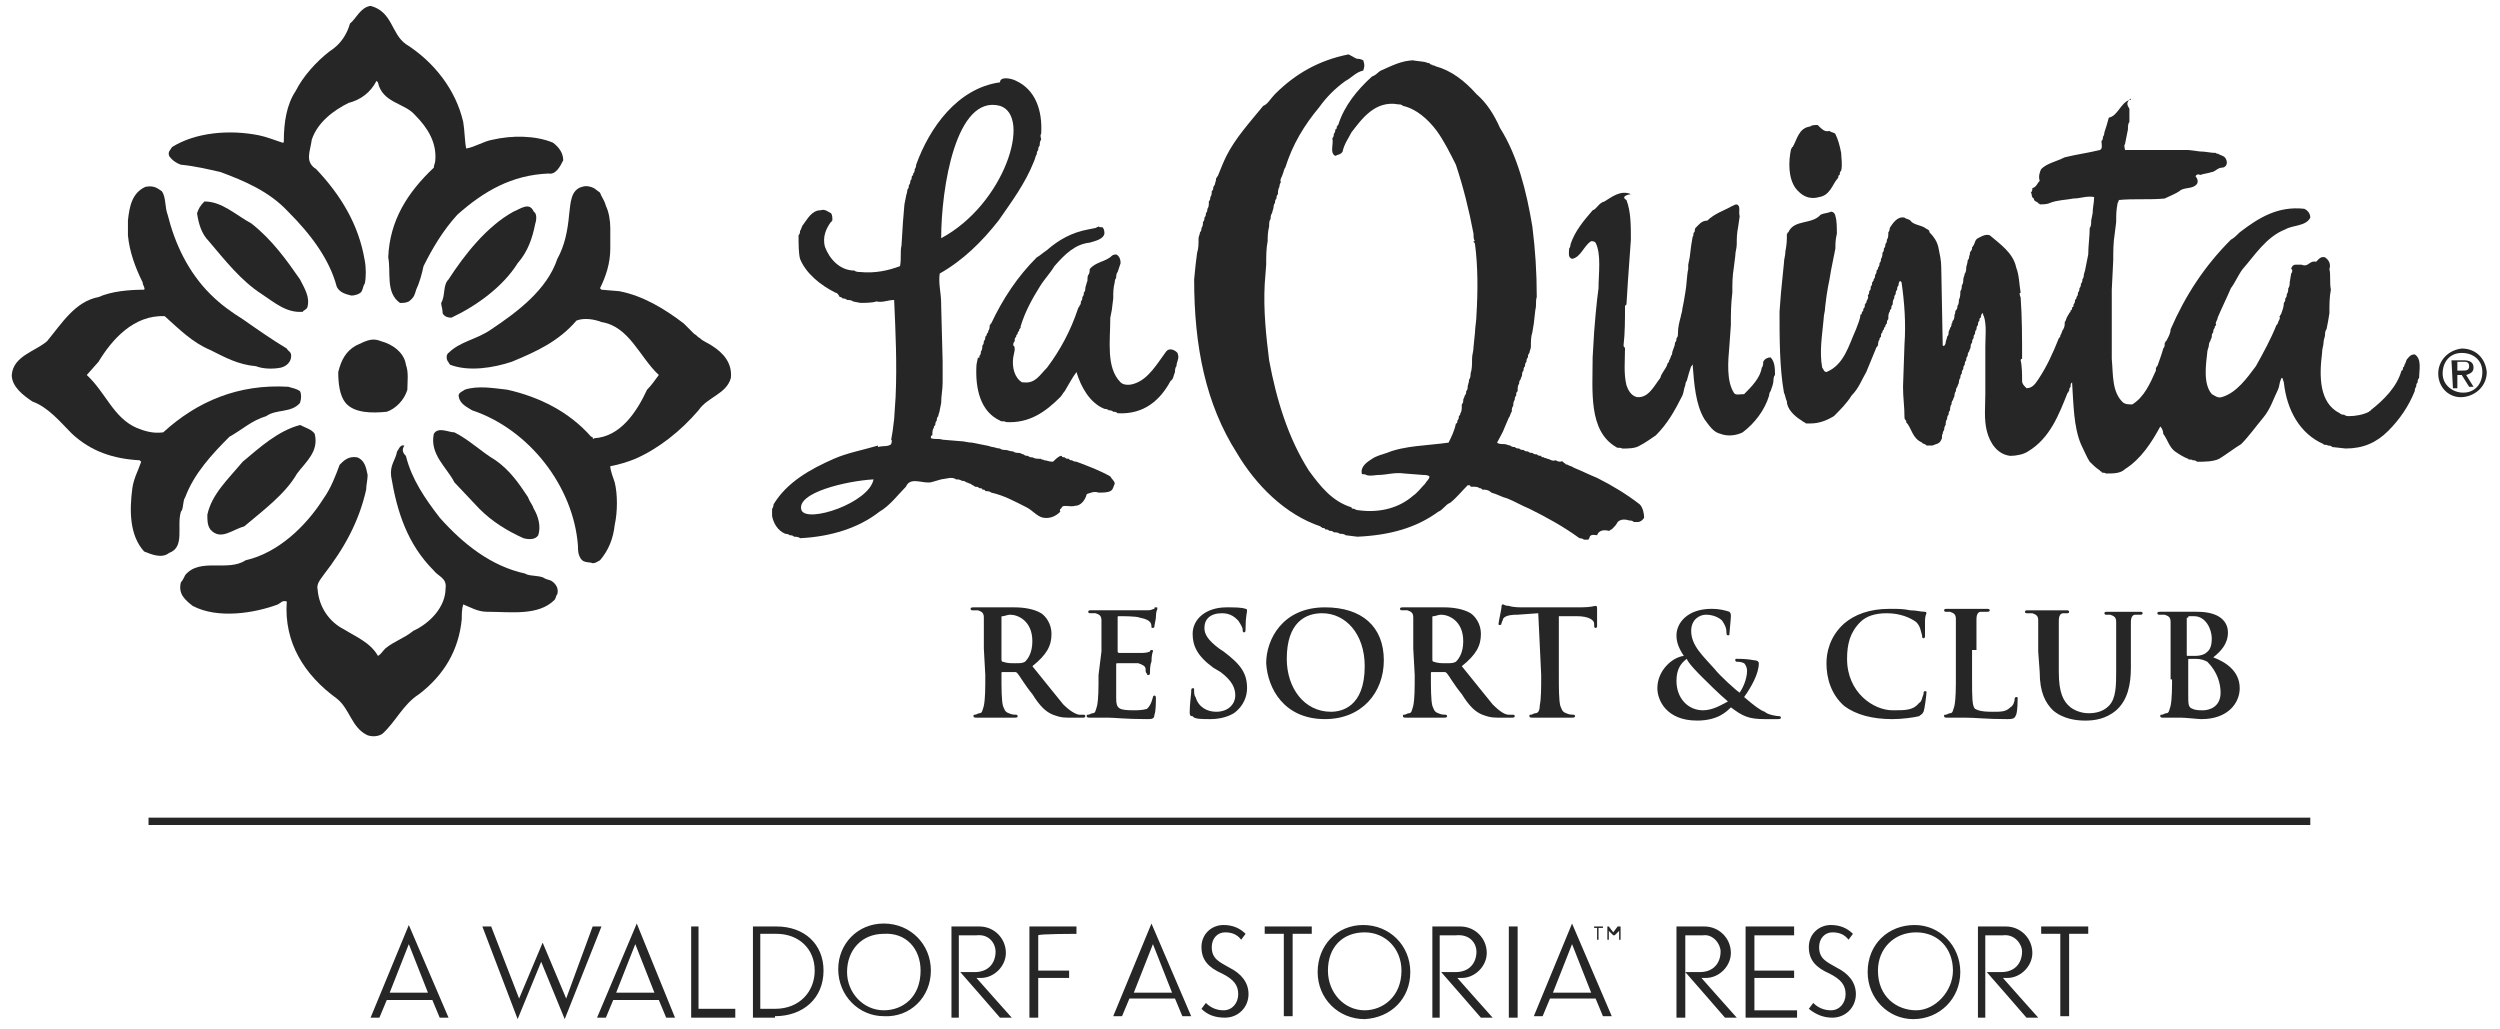
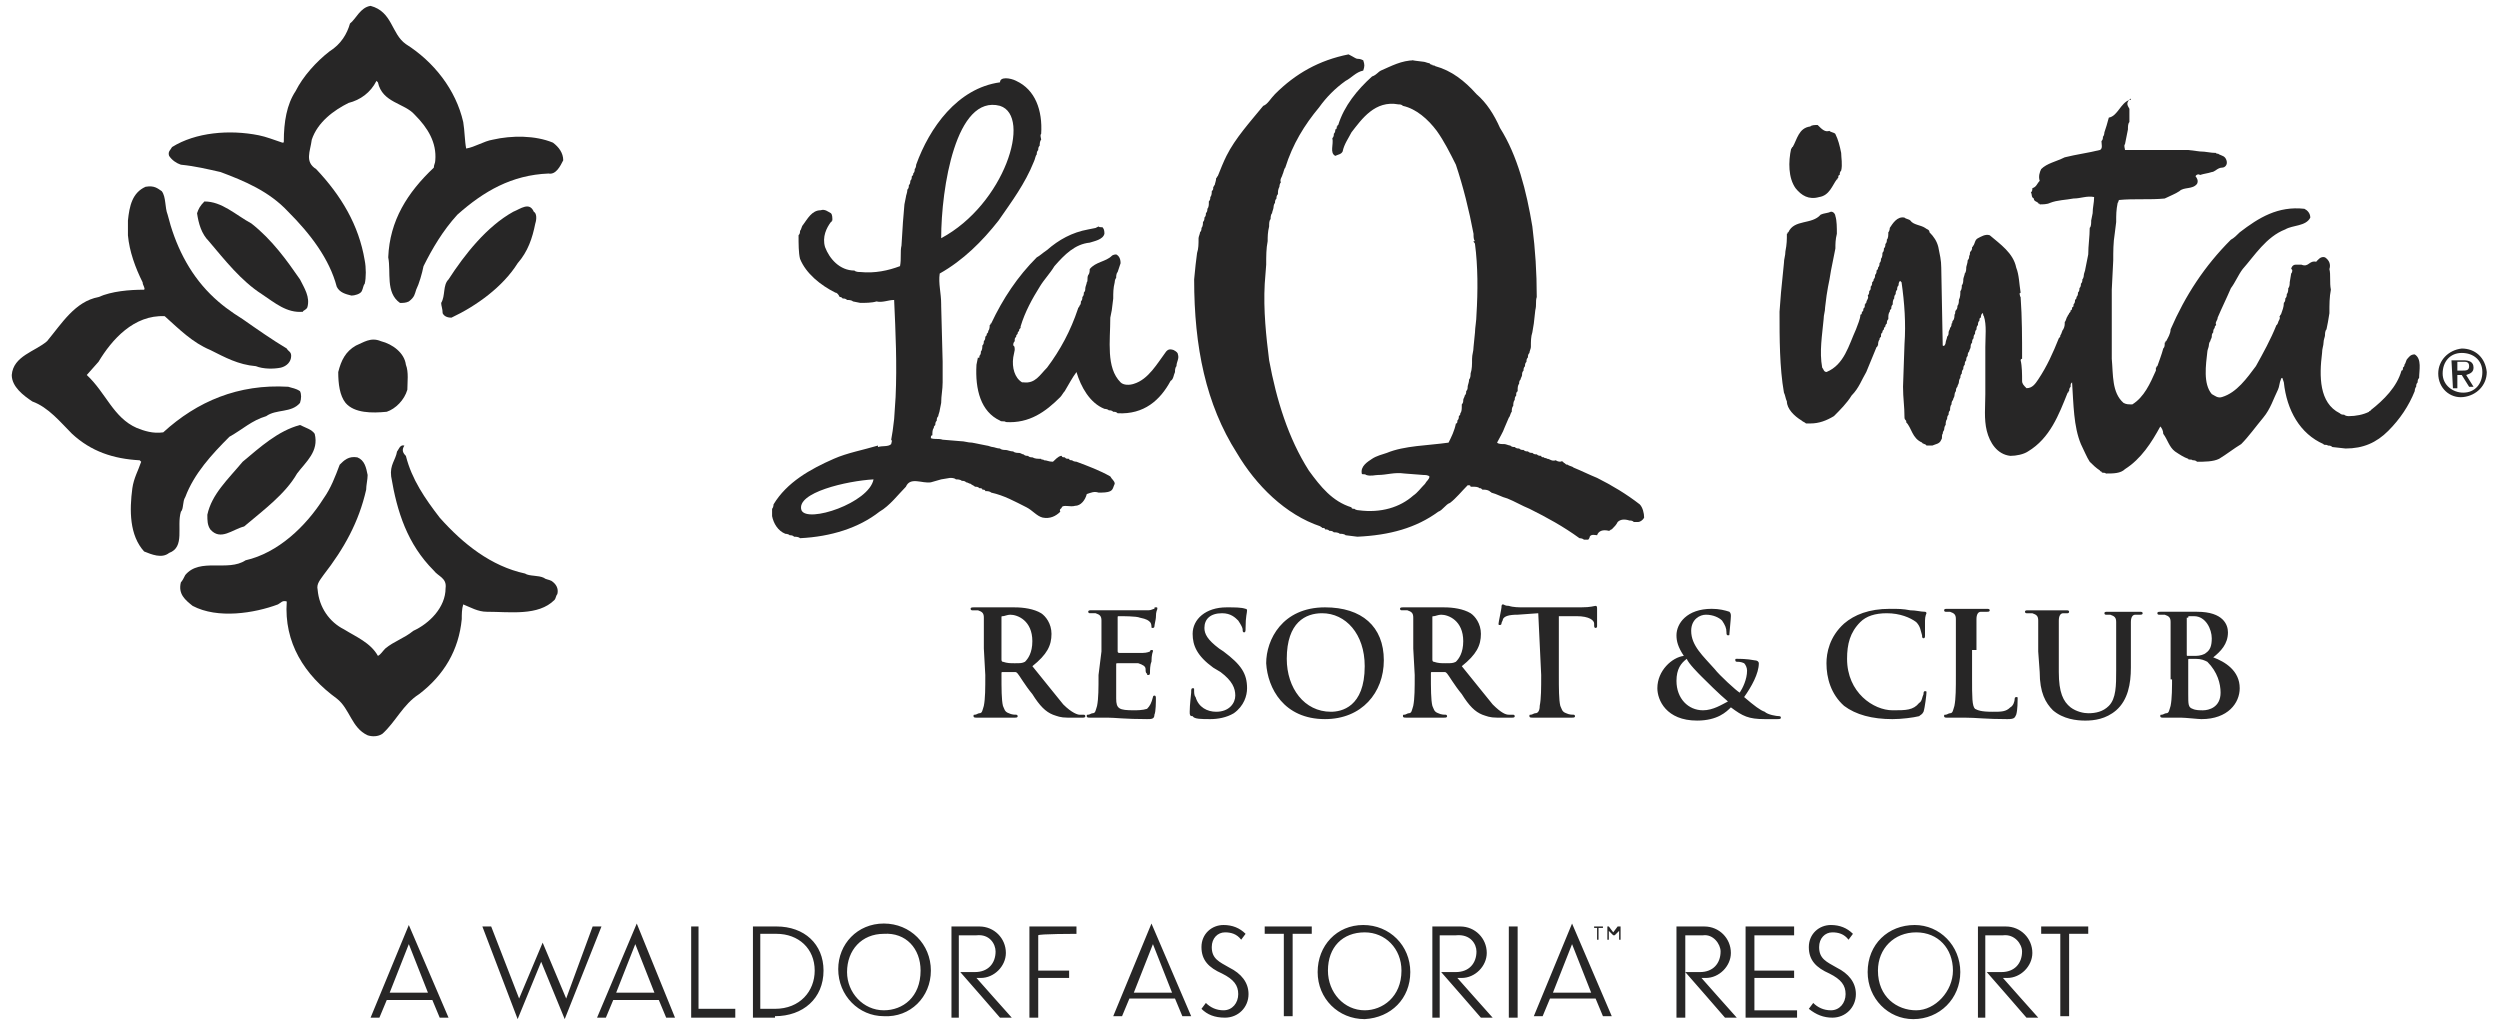
<svg xmlns="http://www.w3.org/2000/svg" enable-background="new 0 0 170 70" viewBox="0 0 170 70">
  <g fill="#272626">
    <path d="m27.6 3c1.9 1.2 3.4 3.1 3.9 5.3.1.6.1 1.3.2 1.8.6-.1 1.2-.5 1.8-.6 1.3-.3 2.9-.3 4.1.2.4.3.7.7.7 1.2-.2.4-.5 1-1 .9-2.5.1-4.4 1.2-6.2 2.8-1 1.1-1.7 2.3-2.3 3.5-.1.5-.3 1.2-.5 1.6-.1.3-.1.5-.5.8-.2.1-.4.1-.6.1-1-.7-.6-2.1-.8-3.1.1-2.5 1.3-4.4 3.1-6.1 0-.2.1-.3.1-.5.1-1.2-.5-2.2-1.4-3.1-.7-.8-2.2-.8-2.5-2.2l-.1-.1c-.4.8-1.1 1.3-1.9 1.5-1 .5-2.1 1.3-2.5 2.5-.1.8-.5 1.5.3 2 1.7 1.8 2.9 3.8 3.3 6.2.1.5.1 1.2 0 1.6-.1.1-.1.3-.2.5s-.5.3-.7.3c-.4-.1-.8-.2-1-.6-.5-1.9-1.8-3.6-3.3-5.1-1.3-1.4-3-2.1-4.6-2.7-.9-.2-1.7-.4-2.7-.5-.3-.1-.6-.3-.8-.6-.1-.3.1-.4.2-.6 1.6-1 3.9-1.2 5.9-.8.5.1 1 .3 1.6.5.1 0 .1 0 .1-.1 0-1.3.2-2.5.8-3.4.5-1 1.4-2 2.3-2.7.8-.5 1.2-1.2 1.4-1.9.4-.3.7-1.1 1.4-1.2 1.5.4 1.4 1.9 2.4 2.6" />
-     <path d="m40.8 13.1c.1.3.3.5.4.9.2.4.3 1 .3 1.5v1.4c0 1-.3 1.9-.7 2.7l.1.1 1.2.1c1.6.3 3.1 1.2 4.4 2.2l.7.7c.2.1.2.2.4.3.2.2.5.3.8.5.8.5 1.4 1.2 1.3 2.2-.3 1.1-1.6 1.3-2.2 2.2-1.2 1.4-2.7 2.6-4.3 3.3-.5.2-1.1.4-1.7.5 0 .3.2.8.3 1.1.2.8.2 2 0 2.9-.1.9-.4 1.7-1 2.4-.2.1-.3.2-.5.2-.2-.1-.6 0-.8-.3s-.2-.6-.2-.9c-.3-4-3.3-7.9-7.2-9.2-.3-.2-.8-.4-.9-.9-.1-.3.3-.4.4-.5.9-.3 2-.1 2.9 0 2.2.5 4.2 1.5 5.7 3.2.1 0 .1 0 .1.1.1.1.1 0 .1 0 1.8-.1 2.9-1.8 3.6-3.3.3-.3.5-.6.8-1-1.3-1.2-2-3.3-3.9-3.6-.5-.2-1.2-.3-1.7-.1-1.2 1.4-2.7 2.1-4.4 2.8-1.2.4-2.9.7-4.2.2-.1-.2-.3-.3-.2-.7.1 0 0-.1.1-.1.8-.8 1.9-.9 2.9-1.6 1.8-1.2 3.8-2.7 4.5-4.8.5-.9.7-1.9.8-3 .1-.8.1-1.7.9-1.9.3-.1.6 0 .8.1z" />
    <path d="m11 13c.3.4.2 1.1.4 1.6.5 2 1.4 3.9 2.9 5.4.7.7 1.4 1.2 2.2 1.7 1 .7 2 1.4 3 2 .1.2.3.2.3.5 0 .4-.3.7-.7.8-.5.1-1.2.1-1.7-.1-1.2-.1-2.1-.6-3.1-1.1-1.2-.5-2.1-1.4-3.1-2.3-2.1-.1-3.6 1.6-4.5 3.1l-.8.9c1.3 1.2 1.8 2.9 3.4 3.6.5.2 1.1.4 1.8.3 2.3-2.1 5.1-3.3 8.5-3.1.3.1.5.1.8.3.1.2.1.5 0 .8-.6.7-1.6.4-2.3.9-1 .3-1.6.9-2.5 1.4-1.2 1.2-2.4 2.5-3 4.1-.2.3-.1.8-.3 1-.3 1 .3 2.4-.8 2.8-.5.4-1.2.1-1.7-.1-1-1.1-1-2.8-.8-4.3.1-.7.4-1.2.6-1.8l-.1-.1c-1.8-.1-3.3-.6-4.6-1.8-.8-.8-1.6-1.8-2.7-2.2-.6-.4-1.4-1-1.4-1.8.1-1.3 1.6-1.6 2.4-2.3 1-1.2 1.9-2.7 3.5-3 .9-.4 2.1-.5 3.1-.5.1-.1-.1-.3-.1-.5-.5-1-.9-2.1-1-3.2v-1c.1-1 .3-1.9 1.2-2.3.6-.1.8.1 1.1.3" />
    <path d="m17.1 15.2c1.4 1.1 2.4 2.5 3.3 3.8.3.6.7 1.2.5 1.9-.1.2-.3.2-.3.3-1.1.1-1.9-.6-2.8-1.2-1.4-.9-2.5-2.3-3.6-3.6-.5-.5-.7-1.2-.8-1.9.1-.3.2-.5.5-.8 1.2 0 2.1.9 3.2 1.5" />
    <path d="m36.3 14.4c.2.1.2.5.1.8-.2 1-.5 1.9-1.2 2.7-1 1.6-2.8 2.9-4.5 3.7-.3 0-.5-.1-.6-.3 0-.3-.1-.5-.1-.7.3-.5.1-1.2.5-1.6 1.1-1.7 2.6-3.6 4.4-4.6.5-.2 1.1-.7 1.4 0" />
    <path d="m25.9 23.2c.8.2 1.6.8 1.7 1.6.2.5.1 1.2.1 1.7-.2.7-.8 1.3-1.4 1.5-1 .1-2.2.1-2.8-.6-.4-.5-.5-1.3-.5-2.1.2-.8.5-1.4 1.2-1.8.5-.2 1-.6 1.7-.3z" />
    <path d="m21.4 29.5c.3 1.2-.6 1.9-1.2 2.7-.8 1.4-2.3 2.5-3.6 3.6-.8.2-1.6 1-2.3.2-.2-.3-.2-.6-.2-1 .3-1.4 1.4-2.4 2.4-3.6 1.2-1 2.4-2.1 3.9-2.5.4.2.8.3 1 .6" />
-     <path d="m33.7 31.3c1 .7 1.6 1.6 2.2 2.5.1.3.3.5.4.8.3.5.5 1.2.3 1.8-.2.3-.6.3-1 .2-1.1-.5-2.1-1.1-3-2l-1.7-1.8c-.5-1-1.7-1.9-1.4-3.3.3-.5 1-.1 1.4-.1 1 .5 1.8 1.3 2.8 1.9" />
    <path d="m27.6 31c.4 1.6 1.3 2.9 2.3 4.2 1.6 1.8 3.5 3.3 5.8 3.8.3.2.9.1 1.3.3.1.1.3.1.5.2.3.2.5.5.4.9-.1.1-.1.3-.2.4-1.1 1.1-3 .8-4.6.8-.6 0-1.1-.3-1.6-.5-.1.3-.1.7-.1 1-.2 2.1-1.2 3.8-2.9 5.1-1.1.7-1.6 1.9-2.5 2.7-.3.2-.7.2-1 .1-1.1-.5-1.2-1.8-2.1-2.5-2.2-1.6-3.6-3.8-3.4-6.6-.3-.1-.4.1-.6.2-1.6.6-4.1 1-5.8.1-.5-.4-1-.8-.8-1.6.1-.1.2-.3.3-.5 1-1.2 2.9-.2 4.1-1 2.2-.5 4.1-2.3 5.3-4.2.5-.7.8-1.5 1.1-2.3.3-.3.6-.6 1.2-.5.5.2.6.7.7 1.2 0 .3-.1.7-.1 1-.5 2.2-1.5 4-2.9 5.8-.2.3-.5.6-.4 1 .1 1.2.8 2.2 1.8 2.7.8.5 1.8.9 2.3 1.8.2-.1.3-.3.5-.5.6-.5 1.3-.7 1.9-1.2 1.1-.5 2.2-1.6 2.2-2.9.1-.7-.5-.8-.8-1.2-1.8-1.8-2.5-4-2.9-6.4-.1-.8.3-1.1.4-1.7.1-.1.2-.5.5-.4-.2.3-.1.5.1.7" />
    <path d="m67 45.9c0 .9 0 1.6-.1 2.1-.1.3-.1.5-.3.5-.1 0-.2.1-.3.1s-.1 0-.1.1.1.1.2.1h1.2 1.4c.1 0 .2 0 .2-.1s-.1-.1-.1-.1c-.1 0-.3 0-.5-.1-.3-.1-.3-.3-.4-.5-.1-.4-.1-1.2-.1-2.1v-.1c0-.1 0-.1.1-.1h.8c.1 0 .1 0 .2.1s.5.8 1 1.4c.5.8.9 1.2 1.4 1.4.3.1.5.2 1 .2h1c.1 0 .2 0 .2-.1s-.1-.1-.1-.1-.1 0-.3 0c-.1 0-.5-.1-1.1-.7-.5-.6-1.2-1.5-2.1-2.6 1-.8 1.3-1.4 1.3-2.2 0-.7-.4-1.2-.7-1.4-.5-.3-1.2-.4-1.8-.4-.3 0-1 0-1.4 0-.2 0-.8 0-1.4 0-.1 0-.2 0-.2.1s.1.1.1.1h.4c.3.1.4.2.4.5s0 .6 0 2.1zm1.1-3.9c0-.1 0-.1.1-.1s.3-.1.5-.1c.5 0 1.5.4 1.5 1.8 0 .8-.3 1.2-.5 1.4-.2.1-.3.1-.7.1-.3 0-.5 0-.8-.1-.1 0-.1-.1-.1-.2zm6.6 3.9c0 .9 0 1.6-.1 2.1-.1.3-.1.5-.3.5-.1 0-.2.1-.3.1s-.1 0-.1.1.1.1.2.1h1.2c.5 0 1.2.1 2.7.1.3 0 .5 0 .5-.3.1-.2.1-.9.1-1.1 0-.1 0-.2-.1-.2s-.1.1-.1.1c-.1.4-.2.6-.4.8-.3.1-.7.1-.9.1-1 0-1.2-.1-1.2-.8 0-.3 0-1.2 0-1.5v-.8c0-.1 0-.1.1-.1h1.4c.3.1.5.2.5.4 0 .1 0 .3.1.3 0 .1 0 .1.1.1s.1-.1.1-.2 0-.5.1-.7c0-.5.1-.7.1-.7 0-.1 0-.1-.1-.1s-.1.1-.1.1-.2.1-.5.1c-.2 0-1.4 0-1.6 0-.1 0-.1-.1-.1-.1v-2.3c0-.1 0-.1.1-.1.2 0 1.2 0 1.4.1.5.1.6.2.7.3s.1.3.1.3c0 .1 0 .1.1.1s.1-.1.1-.1c0-.1.1-.5.1-.6 0-.5.1-.5.1-.6s0-.1-.1-.1-.1 0-.1.1c-.1 0-.2.1-.4.1s-2.1 0-2.5 0c-.3 0-.9 0-1.4 0-.1 0-.2 0-.2.1s.1.1.1.1h.4c.3.1.4.2.4.5s0 .6 0 2.1zm7.6 3c.5 0 1.1-.1 1.6-.4.7-.5.9-1.2.9-1.7 0-1-.4-1.6-1.6-2.5l-.3-.2c-.8-.6-1-1-1-1.4 0-.6.4-1 1.2-1 .6 0 .9.3 1.1.5.2.3.3.5.3.6s0 .2.1.2.1-.1.1-.3c0-.8.1-1 .1-1.2 0-.1-.1-.1-.1-.1-.3-.1-.7-.1-1.3-.1-1.4 0-2.3.8-2.3 1.8 0 .8.3 1.5 1.4 2.3l.5.3c.8.6 1 1.1 1 1.6s-.4 1.1-1.3 1.1c-.6 0-1.2-.3-1.4-1-.1-.1-.1-.3-.1-.5 0-.1 0-.1-.1-.1s-.1.1-.1.3c0 .1-.1.8-.1 1.3 0 .2 0 .3.2.3.1.2.6.2 1.2.2m7.8 0c2.5 0 4-1.8 4-4 0-2.3-1.5-3.6-4-3.6-2.9 0-4 2.2-4 3.8.1 1.7 1.2 3.8 4 3.8m.4-.5c-1.8 0-3-1.6-3-3.6 0-2.5 1.3-3.1 2.4-3.1 1.6 0 2.9 1.4 2.9 3.6 0 2.8-1.6 3.1-2.3 3.1m5.7-2.5c0 .9 0 1.6-.1 2.1-.1.3-.1.5-.3.5-.1 0-.2.1-.3.1s-.1 0-.1.1.1.1.2.1h1.2 1.4c.1 0 .2 0 .2-.1s-.1-.1-.1-.1c-.1 0-.3 0-.5-.1-.3-.1-.3-.3-.4-.5-.1-.4-.1-1.2-.1-2.1v-.1c0-.1 0-.1.1-.1h.8c.1 0 .1 0 .2.1s.5.8 1 1.4c.5.8.9 1.2 1.4 1.4.3.1.5.2 1 .2h1c.1 0 .2 0 .2-.1s-.1-.1-.1-.1c-.1 0-.1 0-.3 0s-.5-.1-1.1-.7c-.5-.6-1.2-1.5-2.1-2.6 1-.8 1.3-1.4 1.3-2.2 0-.7-.4-1.2-.7-1.4-.5-.3-1.2-.4-1.8-.4-.3 0-1 0-1.4 0-.2 0-.8 0-1.4 0-.1 0-.2 0-.2.1s.1.1.1.1h.4c.3.1.4.2.4.5s0 .6 0 2.1zm1.2-3.9c0-.1 0-.1.1-.1s.3-.1.5-.1c.5 0 1.5.4 1.5 1.8 0 .8-.3 1.2-.5 1.4-.2.1-.3.1-.7.1-.3 0-.5 0-.8-.1-.1 0-.1-.1-.1-.2zm7.4 3.9c0 .9 0 1.6-.1 2.1 0 .3-.1.5-.3.5-.1 0-.2.1-.3.1s-.1 0-.1.1.1.1.2.1h1.2 1.5c.1 0 .2 0 .2-.1s-.1-.1-.1-.1c-.1 0-.3 0-.5-.1-.3-.1-.3-.3-.4-.5-.1-.4-.1-1.2-.1-2.1v-4h1.2c.9 0 1.2.3 1.2.5v.1c0 .1 0 .2.1.2s.1-.1.1-.1c0-.3 0-1 0-1.2 0-.1 0-.2-.1-.2s-.3.1-1 .1h-3.9c-.3 0-.7 0-1-.1-.3 0-.3-.1-.4-.1s-.1.1-.1.2-.2 1-.2 1.1 0 .1.1.1.1-.1.1-.1c0-.1.1-.2.1-.3.1-.2.4-.3 1-.3l1.4-.1zm7.9.9c0 .8.6 2.2 2.7 2.2 1.4 0 2-.6 2.3-.9.8.6 1.2.8 2.3.8h.8c.2 0 .3 0 .3-.1s-.1-.1-.1-.1c-.2 0-.8-.1-1-.3-.3-.1-.7-.4-1.4-1 .5-.7 1-1.6 1-2.3 0-.1-.1-.2-.3-.2-.5-.1-1-.1-1.2-.1-.1 0-.1 0-.1.1s.1.1.1.1c.1 0 .3 0 .5.1.1.1.2.3.2.5 0 .6-.3 1.2-.5 1.5-.2-.1-1.4-1.2-1.7-1.6-.8-.9-1.6-1.6-1.6-2.6 0-.8.6-1.1 1-1.1.5 0 .9.2 1.1.4.2.3.3.5.3.8 0 .1 0 .2.1.2s.1 0 .1-.1.1-1 .1-1.2c0-.1 0-.2-.1-.3-.3-.1-.7-.2-1.2-.2-1.7 0-2.4 1-2.4 1.8 0 .4.1.8.5 1.4-.8.1-1.8 1-1.8 2.2m3.1 1.5c-1 0-1.8-.8-1.8-2 0-.8.3-1.2.7-1.5.1.3.8 1 1 1.2.3.3 1.2 1.2 1.8 1.7-.4.2-1 .6-1.7.6m12.9.6c.6 0 1.4-.1 1.8-.2.1-.1.2-.1.3-.3.1-.3.2-1.2.2-1.3s0-.1-.1-.1-.1.1-.1.2c-.1.2-.1.5-.3.6-.4.5-.9.5-1.8.5-1.3 0-3.1-1.2-3.1-3.5 0-1 .2-1.8.9-2.5.4-.4 1-.6 1.8-.6.9 0 1.6.3 2 .6.3.3.3.6.4.9 0 .1 0 .2.1.2s.1-.1.1-.2c0-.2 0-.8 0-1 0-.3.1-.5.1-.5 0-.1-.1-.1-.1-.1-.3 0-.6-.1-1-.1-.5-.1-.8-.1-1.4-.1-1.4 0-2.4.4-3.1 1-1 .9-1.2 2-1.2 2.7 0 1 .3 2.1 1.2 2.9.8.6 1.9.9 3.3.9m5.7-4.7c0-1.5 0-1.8 0-2.1s.1-.5.3-.5h.4c.1 0 .2 0 .2-.1s-.1-.1-.2-.1c-.4 0-1.1 0-1.3 0-.3 0-.9 0-1.4 0-.1 0-.2 0-.2.1s.1.1.1.1h.3c.3.1.4.2.4.5s0 .6 0 2.1v1.7c0 .9 0 1.6-.1 2.1-.1.3-.1.5-.3.5-.1 0-.2.1-.3.1s-.1 0-.1.1.1.1.2.1h1.2c.8 0 1.4.1 2.9.1.5 0 .5-.1.6-.3.1-.3.1-1 .1-1.1s0-.1-.1-.1-.1.1-.1.1c0 .2-.1.5-.3.6-.3.3-.6.3-1.2.3-.8 0-1-.1-1.2-.2-.2-.2-.2-.8-.2-2.1v-1.9zm4.3 1.5c0 1.4.4 2.1.9 2.6.7.6 1.6.7 2.2.7s1.4-.1 2.1-.7c.8-.7 1-1.8 1-2.9v-1c0-1.5 0-1.8 0-2.1s.1-.5.3-.5h.3c.1 0 .2 0 .2-.1s-.1-.1-.2-.1c-.4 0-1 0-1.1 0 0 0-.6 0-1.1 0-.1 0-.2 0-.2.1s.1.1.1.1h.3c.3.1.4.2.4.5s0 .6 0 2.1v1.2c0 1 0 1.9-.5 2.4-.4.4-.9.5-1.4.5-.3 0-.8-.1-1.2-.4-.5-.4-.8-1-.8-2.4v-1.4c0-1.5 0-1.8 0-2.1s.1-.5.3-.5h.3s.1 0 .1-.1-.1-.1-.2-.1c-.3 0-1 0-1.2 0s-.9 0-1.4 0c-.1 0-.2 0-.2.1s.1.1.1.1h.4c.3.1.4.2.4.5s0 .6 0 2.1zm9 .2c0 .9 0 1.6-.1 2.1-.1.3-.1.5-.3.5-.1 0-.2.1-.3.1s-.1 0-.1.1.1.1.2.1h1.2c.3 0 1.2.1 1.4.1 1.8 0 2.6-1.1 2.6-2.1 0-1.2-1-1.8-1.8-2.1.5-.4 1-.9 1-1.7 0-.5-.3-1.4-2.1-1.4-.3 0-.7 0-1.2 0-.2 0-.8 0-1.3 0-.1 0-.2 0-.2.1s.1.1.1.1h.4c.3.1.4.2.4.5s0 .6 0 2.1v1.8h.1zm1.1-3.9c0-.1 0-.1.1-.1h.3c.8 0 1.2.9 1.2 1.5 0 .5-.1.8-.4 1-.1.1-.4.2-.7.2-.2 0-.3 0-.5 0-.1 0-.1 0-.1-.1v-2.5zm2.2 5.1c0 1-.8 1.2-1.2 1.2-.2 0-.5 0-.7-.1-.3-.1-.3-.3-.3-1v-2.3c0-.1 0-.1.1-.1h.4c.4 0 .6.1.8.2.7.7.9 1.5.9 2.1" />
    <path d="m92.3 4c.1 0 .2 0 .4.1.1.3.1.4 0 .7-.5.1-.8.5-1.2.7-.7.5-1.3 1.1-1.8 1.8-1 1.2-1.8 2.5-2.3 4.1-.1.1-.1.3-.2.5 0 .1-.2.3-.1.5-.1.1-.1.3-.1.3-.1.2-.1.3-.1.5-.1.1-.1.2-.1.3-.1.1-.1.2-.1.3-.1.1-.1.3-.1.3 0 .1-.1.3-.1.4-.1.1-.1.3-.1.4-.1.1-.1.3-.1.5-.1.4-.1.7-.1 1-.1.5-.1 1-.1 1.6l-.1 1.3c-.1 1.8.1 3.6.3 5.2.5 2.7 1.3 5.3 2.7 7.5.8 1.1 1.6 2.1 2.9 2.5 0 .1.1.1.2.1.1.1.3.1.3.1 1.5.2 2.8-.2 3.7-1 .3-.2.5-.5.8-.8.1-.2.3-.3.3-.5-.1-.1-.3-.1-.4-.1l-1.3-.1c-.7-.1-1.2.1-1.8.1-.2 0-.5.1-.8 0-.1-.1-.3 0-.3-.1-.1-.5.4-.8.7-1s.7-.3 1-.4c1.2-.5 2.8-.5 4.2-.7.2-.4.4-.8.5-1.3.1 0 .1-.1.1-.2.1-.1.1-.2.1-.3.1-.1.1-.1.1-.2.1-.1.1-.3.1-.5v-.1c.1-.1.1-.2.1-.3s.1-.2.1-.3c.1-.1.1-.2.1-.3.1-.1.1-.2.1-.3s.1-.3.1-.5c.1-.1.1-.3.1-.4.1-.3.1-.6.1-1 0-.3.1-.5.1-.8l.1-1c0-.3.1-.8.1-1.2.1-1.6.1-3.3-.1-4.8 0-.1-.1-.1-.1-.2h.1c-.1-.1-.1-.3-.1-.5-.3-1.6-.7-3.2-1.2-4.7-.4-.8-.8-1.6-1.3-2.3-.6-.8-1.4-1.5-2.3-1.7-.1-.1-.2-.1-.3-.1-1.6-.3-2.5 1-3.2 1.9-.2.4-.5.8-.6 1.3-.1.2-.3.2-.5.3-.4-.2-.1-.8-.2-1.2.1-.1.1-.2.1-.3.1-.1.1-.2.1-.3.1 0 .1-.1.1-.2.1 0 0-.1.1-.1.4-1.3 1.3-2.4 2.3-3.3.3-.1.4-.3.6-.4.7-.3 1.4-.7 2.3-.7h-.2l.8.1c.1 0 .3.1.4.1.1.1.1.1.2.1 0 .1.1 0 .2.1 1.1.3 2 1 2.8 1.9.7.6 1.2 1.4 1.6 2.3 1.2 1.9 1.8 4.3 2.2 6.7.2 1.6.3 3.1.3 4.8-.1.3 0 .5-.1.9l-.1.9-.1.6c-.1.3-.1.6-.1 1 0 .1-.1.3-.1.4-.1.1-.1.2-.1.3-.1.1-.1.2-.1.3-.1.1-.1.2-.1.3-.1.1-.1.2-.1.3-.1.1-.1.2-.1.3s-.1.2-.1.3c-.1.1-.1.2-.1.3-.1.1-.1.3-.1.4v.1c-.1.1-.1.1-.1.3-.1.1-.1.2-.1.3-.1.1-.1.3-.1.4-.1.1-.1.3-.1.3v.1c-.1.1-.1.3-.2.4-.1.2-.2.5-.3.7-.1.3-.3.6-.5 1 .1.1.3.1.5.1.1 0 .3.1.4.1.1.1.2.1.3.1.1.1.2.1.3.1.1.1.2.1.3.1.1.1.2.1.3.1.1.1.2.1.3.1.1.1.2.1.3.1.1.1.2.1.3.1 0 .1.1.1.2.1 0 .1.1 0 .2.1.2 0 .3.2.6.1.1.1.3.1.3.1.2-.1.2.1.3.1.1.1.1.1.2.1.1.1.3.1.4.2.5.2 1.1.5 1.6.7 1 .5 2 1.1 2.9 1.8.2.2.3.6.3.9-.1.2-.3.3-.4.3h-.3c-.1-.1-.2-.1-.3-.1-.3-.1-.6-.1-.8.1-.1.2-.2.3-.4.5-.1 0-.1.1-.2.1-.4-.1-.7 0-.8.3-.1 0-.4-.1-.5.1 0 .1-.1.2-.1.2h-.3c-.1-.1-.3-.1-.3-.1-1.1-.8-2.2-1.4-3.4-2-.5-.2-1-.5-1.5-.7-.4-.1-.7-.3-1.1-.4 0-.1-.1 0-.1-.1-.2-.1-.3-.1-.5-.1-.1-.1-.1-.1-.2-.1-.1-.1-.3-.1-.5-.1h-.1c0-.1-.1-.1-.1-.1h-.1c-.4.4-.8.9-1.2 1.2-.3.1-.5.5-.8.6-1.5 1.1-3.3 1.6-5.5 1.7l-.8-.1c-.1-.1-.3-.1-.4-.1-.1-.1-.3-.1-.4-.1-.1-.1-.2-.1-.3-.1-.1-.1-.2-.1-.3-.1 0-.1-.1-.1-.2-.1 0-.1-.1 0-.1-.1-2.4-.8-4.4-2.8-5.7-5-2.1-3.3-2.9-7.2-2.9-11.8l.1-1 .1-.8c.1-.3.1-.6.1-1 0-.1.1-.3.1-.4.1-.1.1-.2.1-.3.1-.1.1-.3.1-.4.1-.1.1-.2.1-.3.1-.1.1-.2.1-.3.1-.1.1-.2.1-.3.1-.1.1-.3.1-.4v-.1c.1-.1.1-.2.1-.3.1-.1.1-.3.1-.4.1-.1.1-.1.1-.3.1 0 0-.1.1-.1 0-.1.1-.3.1-.5.1 0 0-.1.1-.1.2-.5.4-1 .6-1.4.6-1.2 1.6-2.3 2.5-3.4.3-.1.5-.5.8-.8 1.4-1.4 3-2.3 5-2.7.4.2.5.3.6.3" />
    <path d="m144.8 7.4v.9c-.1.1-.1.3-.1.5l-.1.5-.1.5c-.1.1 0 .3 0 .4h4.3l.8.1c.4 0 .7.1 1.1.1 0 .1.1 0 .2.1.2.1.4.1.5.4s-.1.5-.3.5c-.3 0-.5.3-.7.3-.3.1-.5.1-.8.2-.1-.1-.3 0-.3.1.1.1.2.3.1.5-.3.4-.9.2-1.2.5-.3.2-.6.3-1 .5-1 .1-2.1 0-3.1.1-.1.1 0 .1-.1.2-.1.5-.1.8-.1 1.3l-.1.8c-.1.6-.1 1.2-.1 1.8l-.1 2v4.7c.1 1.1 0 2.3.8 3 .2.1.3.1.6.1.8-.5 1.2-1.4 1.6-2.3v-.2c.1 0 0-.1.1-.1.1-.3.3-.8.4-1.2.1-.1.1-.2.1-.4.1 0 0-.1.1-.1.1-.2.3-.5.3-.8 1-2.3 2.3-4.3 4.1-6.1.2-.1.4-.3.6-.5 1.3-1 2.6-1.8 4.4-1.6.2.1.4.3.4.6-.3.6-1.2.5-1.7.8-1.3.5-2.1 1.8-2.9 2.7-.3.4-.5.9-.8 1.3-.3.7-.6 1.3-.9 2 0 .2-.2.3-.1.5-.1.1-.1.1-.1.2-.1.1-.1.2-.1.3-.1.1-.1.2-.1.3s-.1.2-.1.3c-.1.1-.1.3-.1.3 0 .1-.1.3-.1.4-.1.9-.3 2.2.3 2.9.2.1.4.3.7.2 1-.3 1.7-1.3 2.3-2.1.5-.9 1-1.8 1.4-2.8.1 0 0-.1.1-.1 0-.2.2-.3.1-.5.1 0 0-.1.1-.1.1-.3.2-.5.2-.8.1-.1.1-.2.1-.3.1-.1.1-.2.1-.3.1-.1.1-.3.1-.4.1-.1.1-.3.1-.4l.1-.6c.1-.1.1-.3 0-.3 0-.1.1-.3.3-.3h.4c.5.2.5-.3 1-.2.1-.1.3-.4.6-.3.3.2.4.5.3.8.1.4 0 .9.1 1.4-.1.5-.1 1-.1 1.6l-.1.6-.1.5c-.1.1-.1.3-.1.4s-.1.3-.1.5-.1.4-.1.7c-.2 1.6-.2 3.4 1.2 4.1.1.1.2.1.3.1.1.1.3.1.3.1.5 0 1-.1 1.4-.3 0-.1.1 0 .1-.1.9-.7 1.8-1.6 2.1-2.7.1 0 .1-.1.1-.2.1-.1.1-.1.1-.2.1-.1.1-.3.2-.4s.2-.3.5-.3c.5.3.3 1.1.3 1.6-.1.1-.1.2-.1.3-.1.1-.1.2-.1.3-.1.1-.1.3-.1.3-.4 1-1 1.9-1.8 2.7s-1.7 1.2-2.9 1.2l-.9-.1c-.1-.1-.2-.1-.3-.1-.1-.1-.3 0-.3-.1-1.6-.7-2.5-2.3-2.7-4.2l-.1-.3c-.1 0-.1.1-.1.1-.1.2-.1.5-.2.7-.3.6-.5 1.3-1 1.9s-1 1.3-1.5 1.8c-.5.3-1 .7-1.5 1-.4.2-1 .2-1.5.2-.1-.1-.2-.1-.3-.1-.1-.1-.3 0-.3-.1-.3-.1-.6-.3-.9-.5-.4-.3-.5-.8-.8-1.2 0-.2-.1-.4-.2-.5-.6 1.1-1.3 2.2-2.4 2.9-.3.3-.8.3-1.3.3-.1-.1-.2 0-.3-.1 0-.1-.1 0-.1-.1-.3-.2-.5-.4-.7-.6-.2-.3-.4-.8-.6-1.2-.5-1.2-.5-2.7-.6-4.2-.1.1-.1.1-.1.3-.1.1-.1.2-.1.3-.1 0 0 .1-.1.1-.6 1.5-1.2 3.1-2.7 4-.3.2-.8.3-1.2.3-.9-.1-1.4-.9-1.6-1.7s-.1-1.7-.1-2.5v-.1-3.1c0-.7.1-1.5-.1-2.1-.1-.1 0-.2-.1-.2-.1.1-.1.2-.1.3-.1 0-.1.1-.1.2-.1.1-.1.2-.1.3-.1.1-.1.2-.1.3-.1.1-.1.2-.1.3-.1.1-.1.2-.1.3-.1.1-.1.2-.1.3-.1.1-.1.2-.1.3s-.1.2-.1.3c-.1.1-.1.2-.1.3-.1.1-.1.2-.1.3-.1.1-.1.2-.1.3-.1.1-.1.2-.1.3-.1.1-.1.2-.1.3-.1.1-.1.2-.1.3-.1.1-.1.3-.1.3 0 .1-.1.2-.1.3-.1.1-.1.2-.1.3-.1.1-.1.3-.1.3 0 .1-.1.2-.1.3-.1.1-.1.2-.1.3-.1.1-.1.3-.1.4-.1.1-.1.2-.1.3-.1.1-.1.2-.1.3-.1.1-.1.3-.1.4-.1.1-.1.3-.1.3 0 .1-.1.1-.1.3-.1.1 0 .3-.1.4-.1.3-.4.3-.6.4h-.4c-.1-.1-.1-.1-.2-.1 0-.1-.1 0-.1-.1-.7-.3-.7-1-1.1-1.4.1-.1-.1-.1-.1-.3 0-.8-.1-1.3-.1-2.1l.1-2.9c.1-1.4 0-2.8-.2-4.2l-.1-.1c-.1.1-.1.2-.1.3-.1.1-.1.2-.1.3-.1.1-.1.2-.1.3-.1.1-.1.2-.1.3-.1.1-.1.3-.1.3v.1c-.1.1-.1.2-.1.3-.1.1-.1.1-.1.2-.1.1-.1.3-.1.4v.1c-.1.1-.1.2-.1.3-.1.1-.1.1-.1.2-.1.1-.1.1-.1.2-.1.1-.1.1-.1.2-.1.1-.1.1-.1.3-.1.1-.1.1-.1.2-.1.1-.1.3-.1.4-.1 0 0 .1-.1.1-.2.5-.5 1.2-.7 1.7-.3.5-.5 1.1-1 1.6-.3.5-.8 1-1.2 1.4-.5.3-1 .5-1.6.5h-.3c-.1-.1-.2-.1-.3-.2-.5-.3-1-.8-1-1.3-.1-.2-.1-.4-.2-.6-.3-1.7-.3-3.7-.3-5.5l.1-1.3.1-1 .1-1c0-.3.1-.5.1-.8.1-.5.1-.8.1-1.2.1 0 0-.1.1-.1.4-.9 1.6-.5 2.2-1.2.2-.1.5-.1.7-.2.2 0 .3.2.3.3.1.3.1.8.1 1.2-.1.4-.1.7-.1 1l-.1.5-.1.5-.1.5-.1.6-.1.5-.1.6-.1.8c0 .3-.1.5-.1.8-.1 1.1-.3 2.2-.1 3.3.1.1.1.3.3.3 1.2-.5 1.5-1.8 2-2.9.1-.3.3-.7.3-1 .1 0 .1-.1.1-.2.1 0 .1-.1.1-.2.1-.1.1-.1.1-.3.1 0 0-.1.1-.1 0-.2.2-.3.1-.5.1-.1.1-.2.1-.3.1-.1.1-.1.1-.3.1-.1.1-.2.1-.3.1-.1.1-.1.1-.2.1-.1.1-.2.1-.3.1-.1.1-.2.1-.3.1-.1.1-.1.1-.2.1-.1.1-.2.1-.3.1-.1.1-.2.1-.3.1-.1.1-.3.1-.4.1-.1.1-.2.1-.3.1-.1.1-.2.1-.3.1-.1.1-.2.1-.3.1-.1.1-.3.1-.5.1-.1.1-.3.1-.3.2-.3.5-.8 1-.7.1.1.3.1.4.2.2.3.7.3 1 .5.1.1.3.1.3.3.3.3.5.6.6 1 .1.5.2.9.2 1.4l.1 5.3c.1.1.2-.1.2-.2s.1-.3.1-.4c.1-.1.1-.2.1-.3s.1-.2.1-.3c.1-.1.1-.2.1-.3.1 0 0-.1.1-.2s.1-.3.1-.4c.1-.1 0-.2.1-.3s.1-.2.1-.3c.1-.1.1-.3.1-.4.1-.2.1-.4.1-.6.1-.1.1-.3.1-.4.1-.1.1-.3.1-.4s.1-.3.1-.4c.1-.1.1-.3.1-.4s.1-.3.1-.5c.1-.1.1-.2.1-.3.1-.1 0-.2.1-.3s.1-.2.1-.3c.1 0 0-.1.1-.1.1-.2.1-.4.3-.5s.5-.3.8-.2c.7.6 1.6 1.2 1.8 2.2.2.5.2 1.1.3 1.7l-.1.1c.1 0 0 .1.1.2.1 1.4.1 2.8.1 4.2-.1 0-.1.1-.1.1.1.4.1 1 .1 1.4 0 .2.1.3.3.5.4 0 .6-.3.8-.6.6-.9 1-1.8 1.4-2.8.1-.1.1-.1.1-.2.1-.1.1-.3.2-.4.1-.2.1-.3.1-.5.1-.1.1-.3.2-.4 0-.1.1-.1.1-.2.1-.1.1-.1.1-.2.1 0 .1-.1.1-.2.1 0 .1-.1.1-.2.1-.1.1-.2.1-.3.1-.1.1-.1.1-.2.1-.1.1-.2.1-.3.1-.1.1-.2.1-.3.1-.1.1-.2.1-.3.1-.1.1-.2.1-.3.1-.1.1-.3.1-.3 0-.1.1-.3.1-.4l.1-.5.1-.5c0-.6.1-1.2.1-1.8.1-.1.1-.3.1-.5l.1-.5c0-.4.1-.7.1-1.1-.5-.1-.9.1-1.4.1-.5.1-1.1.1-1.6.3-.2.1-.5.1-.7.1 0-.1-.1 0-.1-.1-.1-.1-.3-.1-.3-.3-.2-.1-.1-.3-.2-.4.1-.1.1-.2.1-.3.3-.1.3-.3.5-.5-.1-.3 0-.6.1-.8.4-.4 1-.5 1.6-.8.8-.2 1.6-.3 2.4-.5.2-.1.1-.4.1-.6.1-.1.1-.2.1-.3.1-.1.1-.3.1-.3.1-.3.2-.6.3-1 .6-.1.8-1 1.4-1.2.1 0 .1 0 .1-.1-.4.3-.2.5-.1.7" />
    <path d="m124.4 8.9c.1.1.3.1.4.2.2.4.3.8.4 1.3 0 .3.1.8 0 1.2-.1.1-.1.2-.1.3-.1 0-.1.1-.1.2-.1 0 0 .1-.1.1-.3.4-.5 1.1-1.2 1.2-.7.2-1.2-.1-1.6-.6-.5-.7-.5-1.8-.3-2.7.1 0 0-.1.1-.1.3-.5.4-1.3 1.2-1.4.1-.1.3-.1.5-.1.3.3.5.5.8.4" />
-     <path d="m110.6 13.6c.3.8.3 1.7.3 2.7l-.1 1.4-.1 1.4-.1 1.6h-.1.1l-.1.1c0 1 0 1.8-.1 2.7 0 .1.1.1.1.2 0 .8-.1 1.7.1 2.5.1.3.3.7.7.8.8.1 1.2-.8 1.6-1.3.1-.4.4-.6.5-1 .1-.1.1-.1.1-.2.1-.1.1-.3.2-.4 0-.3.2-.5.2-.8.1-.1.1-.2.1-.3.1-.1.1-.2.1-.3 0-.5.1-.8.2-1.2 0-.1.1-.3.1-.5l.1-.5.1-.6c.1-.5.1-1.2.2-1.6v-.3l.1-.5.1-.8.1-.6c.1-.1 0-.2.1-.3s0-.2.1-.3c.2-.2.4-.5.8-.5.5-.5 1.2-.7 1.7-1 .1 0 .1-.1.3-.1.3.1.1.5.2.8l-.1.7c-.1.5-.1.8-.1 1.2 0 .3-.1.5-.1.8l-.1.8c-.1.6-.1 1.1-.1 1.7-.1.8-.1 1.4-.1 2.2l-.1 1.4c-.1 1.1-.2 2.4.3 3.2.1.2.4.1.7.1.5-.5 1.1-1.1 1.2-1.8.1-.1.1-.3.1-.4.1-.2.3-.3.5-.3.3.3.3.8.3 1.2-.1.1-.1.3-.1.3 0 .3-.1.5-.2.8-.1.1-.1.3-.1.3-.3 1-1 1.9-1.8 2.5-.4.2-1 .3-1.5.1-.5-.1-.8-.6-1.1-1-.6-1-.7-2.4-.8-3.7-.1 0 0 .1-.1.1-.1.3-.2.6-.3 1-.1.1-.1.3-.1.3-.1.2-.1.5-.2.7-.5 1-1 1.9-1.8 2.7-.3.2-.7.5-1.1.7-.3.2-.8.2-1.2.2-.1-.1-.3 0-.4-.1-1.9-1.1-1.6-3.8-1.6-6.1l.1-1.7.1-1.2.1-1 .1-.8c0-1 .2-2.3-.2-3.1-.1-.1-.2-.1-.3-.1-.5.3-.7 1.1-1.3 1.2-.3-.1-.2-.4-.2-.7.1-.1.1-.3.1-.3.3-.9.9-1.6 1.5-2.3.3-.1.4-.5.8-.6.5-.3 1.1-.8 1.8-.5-.6.1-.5.3-.3.4" />
    <path d="m74.7 15.4c.1.1.3 0 .3.1.1.1.1.3.1.4-.1.4-.7.5-1 .6-1 .1-1.7.8-2.4 1.6-.3.5-.7.9-1 1.4-.5.8-1 1.7-1.3 2.7v.1c-.1.1-.1.1-.1.2-.1.1-.1.1-.1.2-.1.1-.1.1-.1.2-.1.1-.1.1-.1.3-.1.1-.1.2-.1.3.1 0 .1.2.1.3l-.1.5c-.1.7.1 1.4.6 1.7h.1c.8.1 1.1-.5 1.6-1 .9-1.2 1.6-2.5 2.1-4 0-.1.1-.1.1-.2.1-.1.1-.2.1-.3.1-.1.1-.2.1-.3.1-.1.1-.2.1-.3.1-.1.1-.2.1-.3s.1-.3.1-.4c.1-.1 0-.3.1-.5.1-.1.1-.3.1-.4.4-.5 1.1-.5 1.5-.9.1-.1.3-.1.3-.1.2.1.3.3.3.6l-.2.6c-.1.1-.1.3-.1.4-.1.1-.1.3-.1.3-.1.4-.1.7-.1 1.1l-.1.8-.1.5c0 1.6-.3 3.4.7 4.4.2.2.6.2.9.1 1-.3 1.6-1.4 2.2-2.2.1-.1.2-.2.5-.1.2.1.3.2.3.3.1.3-.1.5-.1.8-.1.1-.1.3-.1.4-.1.2-.1.5-.3.6-.7 1.3-1.8 2.3-3.6 2.2-.1-.1-.2-.1-.3-.1-.1-.1-.2-.1-.3-.1-.1-.1-.3-.1-.3-.1-1-.4-1.6-1.5-1.9-2.5-.3.4-.5.8-.8 1.3-.1.1-.2.3-.3.4-1 1-2.1 1.8-3.7 1.7-.1-.1-.3 0-.4-.1-1.3-.6-1.7-2.1-1.6-3.8l.1-.5c.1.1.1 0 .1-.1.1-.1.1-.2.1-.3.1-.1.1-.3.1-.4.1-.1.1-.2.1-.3.1-.1.1-.2.1-.3.1-.1.1-.1.1-.2.1-.1.1-.1.1-.2.1-.1.1-.3.1-.4.1 0 0-.1.1-.1.8-1.7 1.8-3.2 3.1-4.5.2-.1.4-.3.7-.5.8-.7 1.7-1.2 2.8-1.4l.5-.1z" />
    <path d="m69.1 5.5c1.3.6 1.8 2 1.7 3.6-.1.1 0 .3 0 .4-.1.1-.1.3-.1.4-.1.1-.1.2-.1.3-.1.1-.1.2-.1.3-.1.1-.1.3-.2.5-.6 1.5-1.5 2.7-2.4 4-1.1 1.4-2.4 2.7-4 3.6-.1.7.1 1.3.1 2.1v.1l.1 3.8v1.4c0 .5-.1.9-.1 1.4l-.1.5c0 .1-.1.3-.1.4-.1.1-.1.2-.1.3-.1.1-.1.2-.1.3-.1.1-.1.1-.1.2-.1.1-.1.3-.1.5 0 0-.1 0-.1.1v.1c.3.1.5 0 .8.1l1.2.1c.3 0 .5.1.8.1l.5.1.5.1c.1 0 .3.1.4.1s.3.1.5.1c.1.1.3.1.4.1s.3.1.5.1c.1.1.3.1.4.1s.2.1.3.1c.1.1.2.1.3.1.1.1.2.1.3.1.2.1.3.1.6.1 0 .1.1 0 .2.1.2 0 .3.1.6.1.4-.4.5-.4.6-.4 0 .1.1.1.2.1.1.1.1.1.3.1 0 .1.1.1.2.1.1.1.3.1.3.1.8.3 1.6.6 2.3 1 .1.2.3.3.3.5-.1.2-.1.4-.3.5s-.5.1-.8.1c-.3-.1-.5 0-.8.1-.1.4-.4.8-.8.8-.3.1-.8-.1-.9.1 0 .1-.2.1-.1.3-.3.3-.7.5-1.2.4-.4-.1-.7-.5-1.1-.7-.8-.4-1.5-.8-2.4-1-.1-.1-.3-.1-.3-.1h-.1c0-.1-.1-.1-.2-.1 0-.1-.1-.1-.2-.1-.1-.1-.2-.1-.3-.1-.1-.1-.2-.1-.3-.2-.1 0-.2-.1-.3-.1-.1-.1-.2-.1-.3-.1-.1-.1-.3-.1-.4-.1-.1-.1-.3-.1-.4-.1l-.6.1-.7.2c-.6.1-1.4-.4-1.7.3-.5.5-1.1 1.3-1.8 1.7-1.4 1.1-3.3 1.7-5.4 1.8-.1-.1-.3-.1-.4-.1-.1-.1-.2-.1-.3-.1-.1-.1-.3-.1-.3-.1-.5-.2-.8-.7-.9-1.2v-.5c.1-.1.1-.3.1-.3.9-1.5 2.5-2.4 4.1-3.1.9-.4 2-.6 3-.9v.1c.3-.1.7 0 .9-.2 0-.1.1-.2 0-.3l.1-.6.1-.8.1-1.5c.1-2.2 0-4.4-.1-6.6-.4 0-.8.2-1.2.1-.3.1-.8.1-1.1.1l-.5-.1c-.1-.1-.3-.1-.4-.1-.1-.1-.2-.1-.3-.1-.1-.1-.1-.1-.2-.1-.1-.2-.2-.3-.3-.3-1-.5-2-1.3-2.4-2.3-.1-.4-.1-1-.1-1.6.1-.1.1-.2.1-.3.1-.1.1-.3.2-.4.3-.4.6-1 1.2-1 .3-.1.5.1.7.2.1.1.1.3.1.5-.1 0 0 .1-.1.1-.3.4-.6 1-.4 1.7.3.8 1 1.6 2 1.6.1.1.3.1.4.1 1 .1 1.9-.1 2.7-.4.1-.5 0-1 .1-1.4l.1-1.6.1-1.2.1-.5c0-.1.1-.3.1-.5.1-.1.1-.2.1-.3.1-.1.1-.2.1-.3.1-.1.1-.2.1-.3.1-.1.1-.1.1-.2.1-.1.1-.2.1-.3.1-.1.1-.3.1-.3.9-2.5 2.8-5.2 5.7-5.6 0-.4.7-.3 1.1-.1m-1.1 1.7c-3-.8-4 5.6-4 9 4.3-2.3 6.2-8.3 4-9m-8.6 25.4c-1.8.1-5.3.9-4.9 2.1.4.9 4.6-.5 4.9-2.1" />
    <path d="m166.1 25.4c0-.8.5-1.4 1.3-1.4s1.4.5 1.4 1.3-.5 1.4-1.3 1.4c-.7 0-1.4-.5-1.4-1.3m1.4 1.6c.9-.1 1.6-.8 1.6-1.7-.1-1-.8-1.6-1.7-1.6-.9.1-1.6.8-1.6 1.7 0 1 .8 1.7 1.7 1.6m-.4-1.5h.3l.5.8h.3l-.5-.8c.3-.1.5-.2.5-.5 0-.4-.3-.5-.7-.5h-.8l.1 1.9h.3zm0-.3v-.6h.4c.2 0 .4 0 .4.3s-.2.3-.5.3z" />
    <path d="m108.4 63h.6v.1h-.3v.8h-.1v-.8h-.2zm1.6 0-.3.4-.3-.4h-.1v.9h.1v-.6l.3.3h.1l.3-.3v.6h.1v-.9zm-74.8 6.3 1.6-3.9 1.6 3.9 2.5-6.3h-.6l-1.8 4.9-1.6-3.8-1.6 3.8-1.9-4.9h-.6zm5.4-.1h.6l.5-1.2h3.1l.5 1.2h.6l-2.6-6.4zm2.6-5 1.3 3.3h-2.6zm-18 5h.6l.5-1.2h3.1l.5 1.2h.6l-2.7-6.3zm2.6-5 1.3 3.3h-2.6zm22.2 4.9v-.5h-2.5v-5.6h-.5v6.2h3zm2.7 0c1.9 0 3.3-1.2 3.3-3.1 0-1.8-1.3-3-3.2-3h-1.6v6.2h1.5m.1-5.7c1.5 0 2.6 1 2.6 2.5 0 1.4-1 2.6-2.7 2.6h-1v-5.1zm10.5 2.5c0-1.8-1.4-3.2-3.2-3.2s-3.1 1.4-3.1 3.1c0 1.8 1.4 3.2 3.1 3.2 1.8.1 3.2-1.3 3.2-3.1m-.7 0c0 1.8-1.2 2.7-2.5 2.7-1.4 0-2.5-1.2-2.5-2.6 0-1.5 1-2.6 2.5-2.6 1.5-.1 2.5 1 2.5 2.5m5.1-1.3c0 .8-.5 1.4-1.4 1.4h-1c.1.1 2.7 3.1 2.7 3.1h.8c-.1-.1-2.4-2.7-2.4-2.7h.3c.9 0 1.7-.8 1.7-1.7 0-1-.8-1.8-1.8-1.8h-1.9v6.2h.5v-5.6h1.2c.9-.1 1.3.6 1.3 1.1m8 4.4h.6l.5-1.2h3.1l.5 1.2h.6l-2.7-6.3zm2.7-4.9 1.3 3.3h-2.6zm4.9 5c.9 0 1.6-.7 1.6-1.6 0-.8-.5-1.4-1.3-1.8-.7-.4-1.2-.6-1.2-1.4 0-.6.4-1 .9-1 .4 0 .8.1 1.1.5l.3-.4c-.4-.4-.9-.6-1.5-.6-.8 0-1.5.6-1.5 1.5s.5 1.4 1.4 1.8c.8.4 1.1.8 1.1 1.4s-.4 1.1-1 1.1c-.5 0-.9-.2-1.2-.5l-.3.4c.4.4.9.6 1.6.6m5.9-5.7v-.5h-3.2v.5h1.3v5.6h.6v-5.6zm6.7 2.6c0-1.8-1.4-3.2-3.2-3.2s-3.1 1.4-3.1 3.2 1.4 3.2 3.2 3.2c1.8-.1 3.1-1.4 3.1-3.2m-.6-.1c0 1.8-1.3 2.7-2.5 2.7-1.4 0-2.5-1.2-2.5-2.7 0-1.6 1-2.6 2.5-2.6 1.4 0 2.5 1.1 2.5 2.6m5.1-1.3c0 .8-.5 1.4-1.4 1.4h-1c.1.1 2.7 3.1 2.7 3.1h.8c-.1-.1-2.4-2.7-2.4-2.7h.3c.9 0 1.7-.8 1.7-1.7 0-1-.8-1.8-1.8-1.8h-1.9v6.2h.5v-5.6h1.1c1-.1 1.4.6 1.4 1.1m2.8-1.7h-.6v6.2h.6zm1.1 6.1h.6l.5-1.2h3.1l.5 1.2h.6l-2.7-6.3zm2.6-4.9 1.3 3.3h-2.6zm10.1.5c0 .8-.5 1.4-1.4 1.4h-1c.1.1 2.7 3.1 2.7 3.1h.8c-.1-.1-2.4-2.7-2.4-2.7h.3c.9 0 1.7-.8 1.7-1.7 0-1-.8-1.8-1.8-1.8h-1.9v6.2h.6v-5.6h1.2c.7-.1 1.2.6 1.2 1.1m7.6 4.5c.9 0 1.6-.7 1.6-1.6 0-.8-.5-1.4-1.3-1.8-.7-.4-1.2-.6-1.2-1.4 0-.6.4-1 .9-1 .4 0 .8.1 1.1.5l.3-.4c-.4-.4-.9-.6-1.5-.6-.8 0-1.5.6-1.5 1.5s.5 1.4 1.4 1.8c.8.4 1.1.8 1.1 1.4s-.4 1.1-1 1.1c-.5 0-.9-.2-1.2-.5l-.3.4c.5.4 1 .6 1.6.6m17.4-5.7v-.5h-3.2v.5h1.3v5.6h.6v-5.6zm-15 2.6c0 1.8 1.4 3.2 3.1 3.2 1.8 0 3.2-1.4 3.2-3.2s-1.4-3.2-3.1-3.2c-1.8 0-3.2 1.3-3.2 3.2m.7-.1c0-1.5 1.1-2.6 2.6-2.6s2.5 1.1 2.5 2.6c0 1.4-1.2 2.7-2.5 2.7s-2.6-.9-2.6-2.7m9.8-1.3c0 .8-.5 1.4-1.4 1.4h-1c.1.1 2.7 3.1 2.7 3.1h.8c-.1-.1-2.4-2.7-2.4-2.7h.3c.9 0 1.7-.8 1.7-1.7 0-1-.8-1.8-1.8-1.8h-1.9v6.2h.5v-5.6h1.2c.8-.1 1.3.6 1.3 1.1m-15.3 4.5v-.5h-2.9v-2.2h2.7v-.5h-2.7v-2.4h2.7v-.6h-3.3v6.2zm-49-5.7v-.5h-3.2v6.2h.6v-2.7h2.1v-.5h-2.1v-2.4c0-.1 2.6-.1 2.6-.1z" />
-     <path d="m10.1 55.6h147v.5h-147z" />
  </g>
  <g fill="none">
-     <path d="m.8.7h168.3v68.6h-168.3z" />
-     <path d="m.2 0h169.7v70h-169.7z" />
+     <path d="m.2 0h169.7h-169.7z" />
  </g>
</svg>